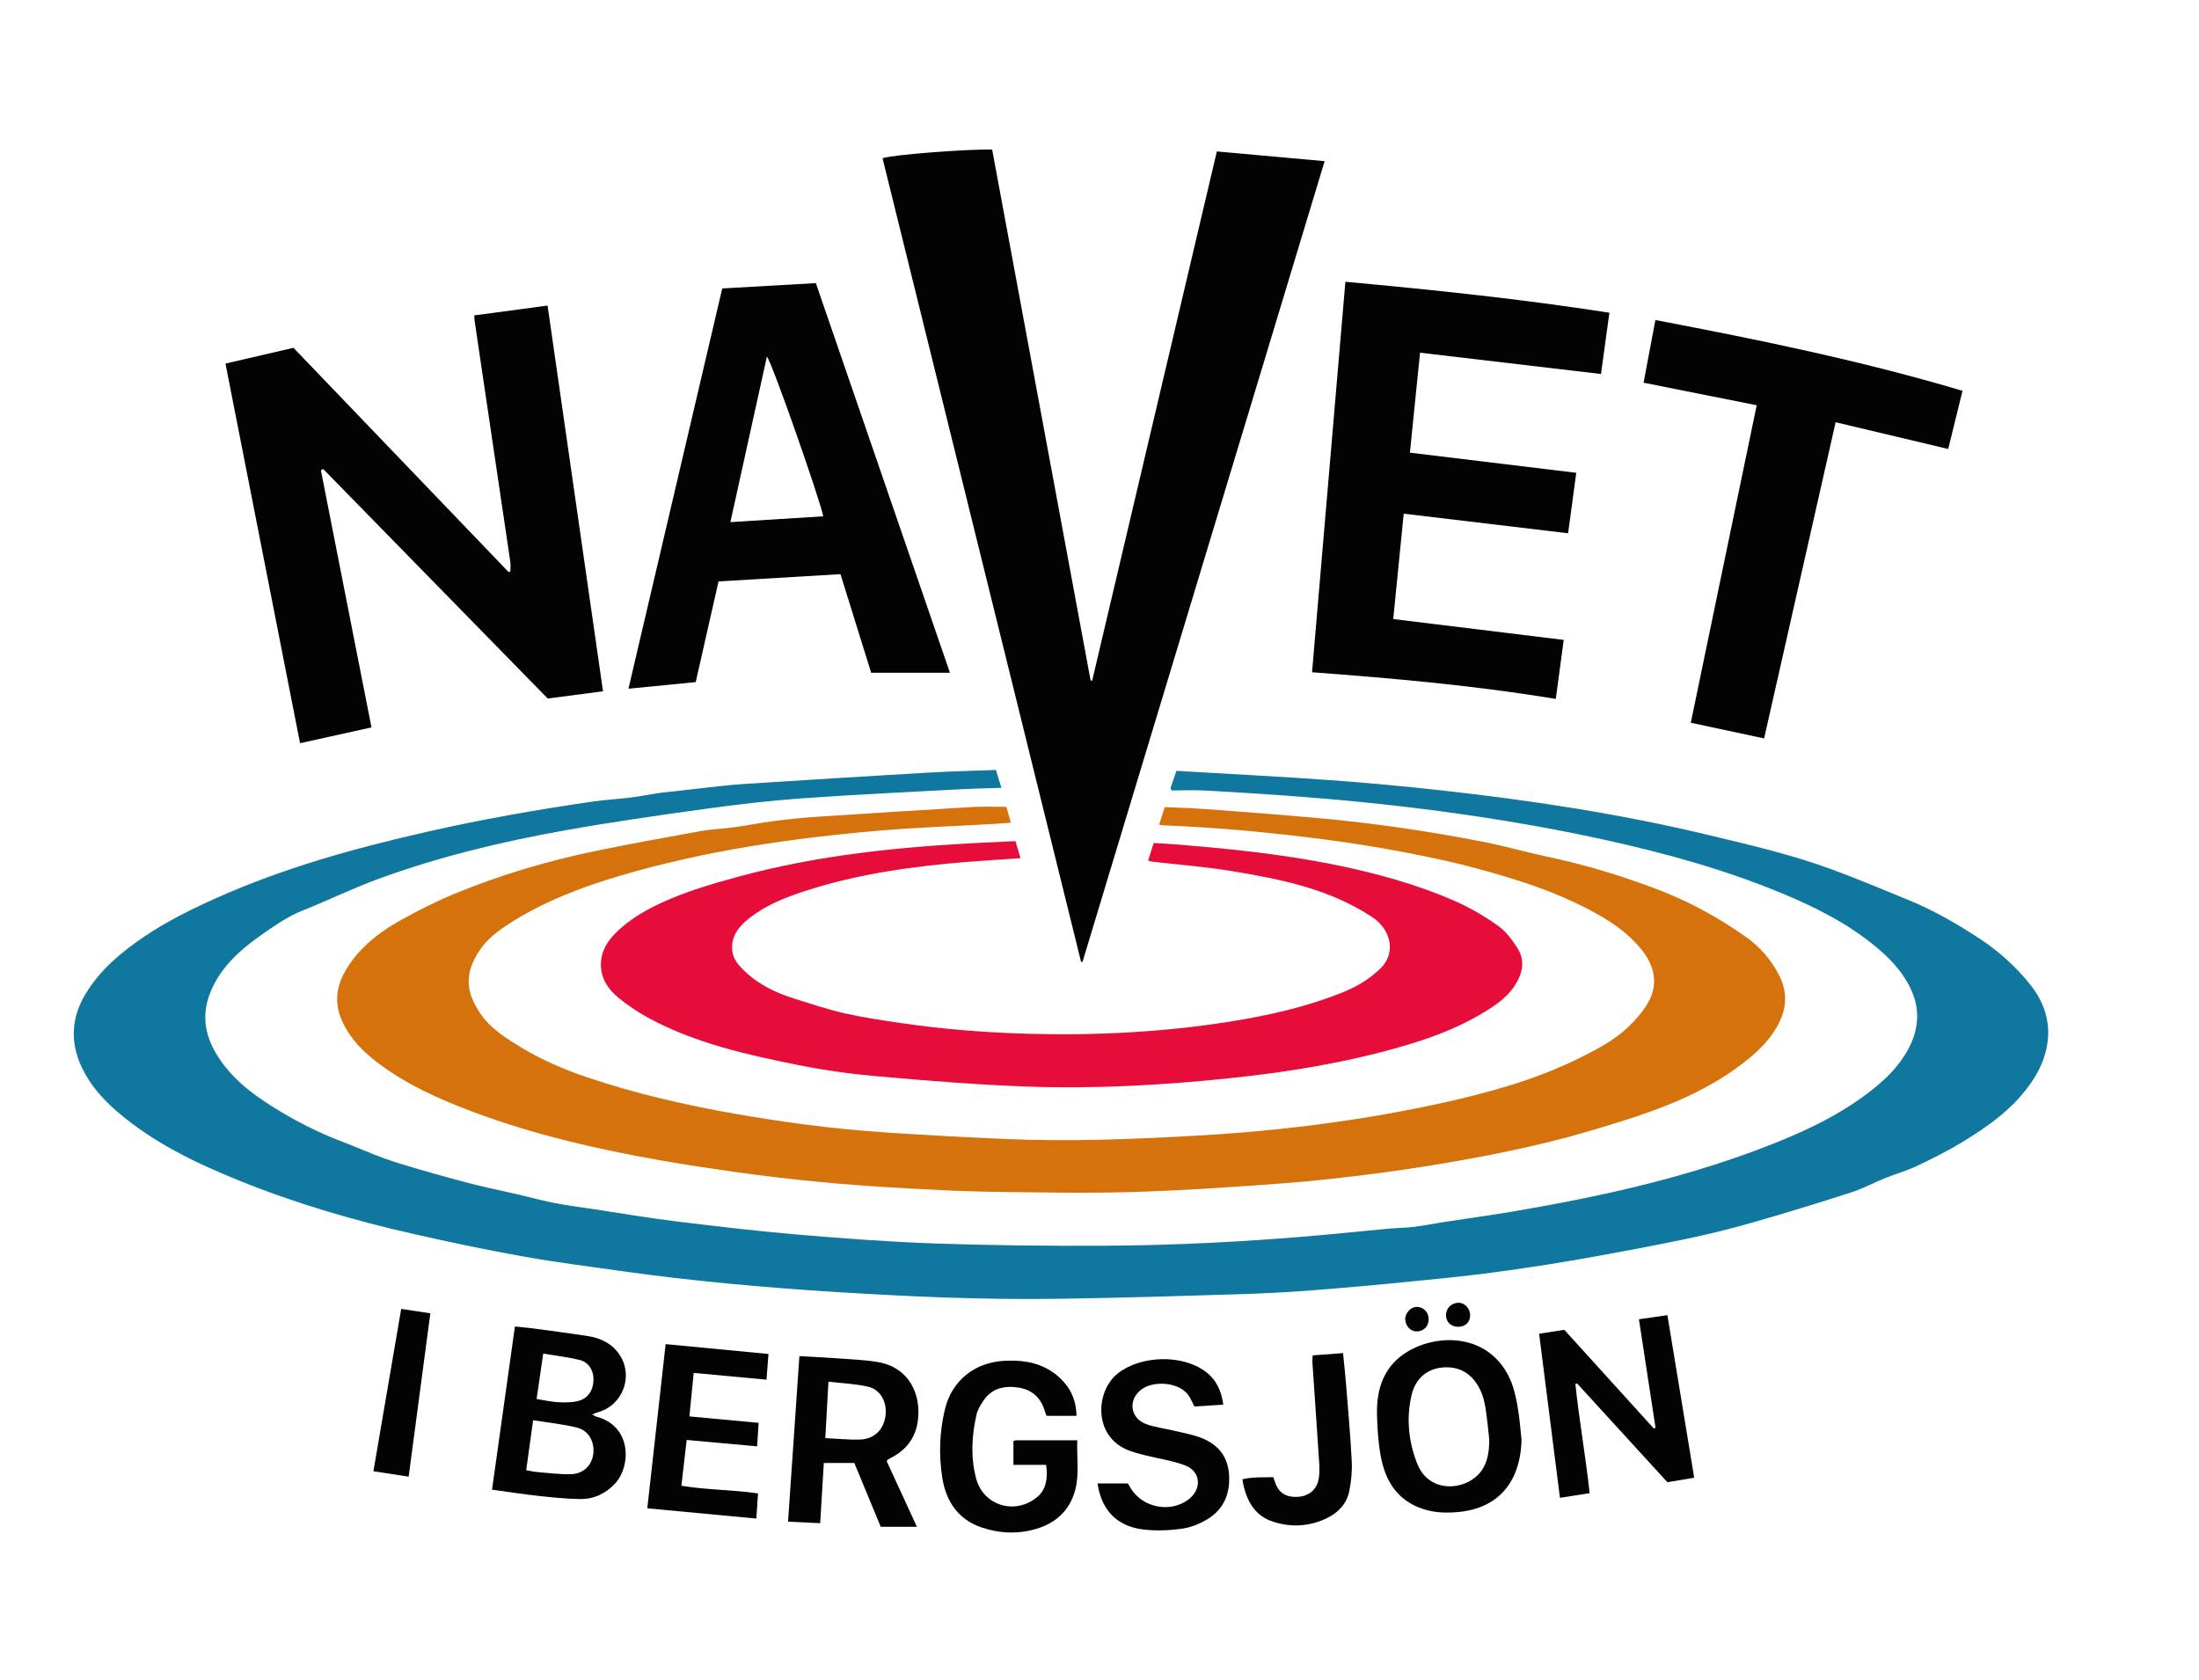
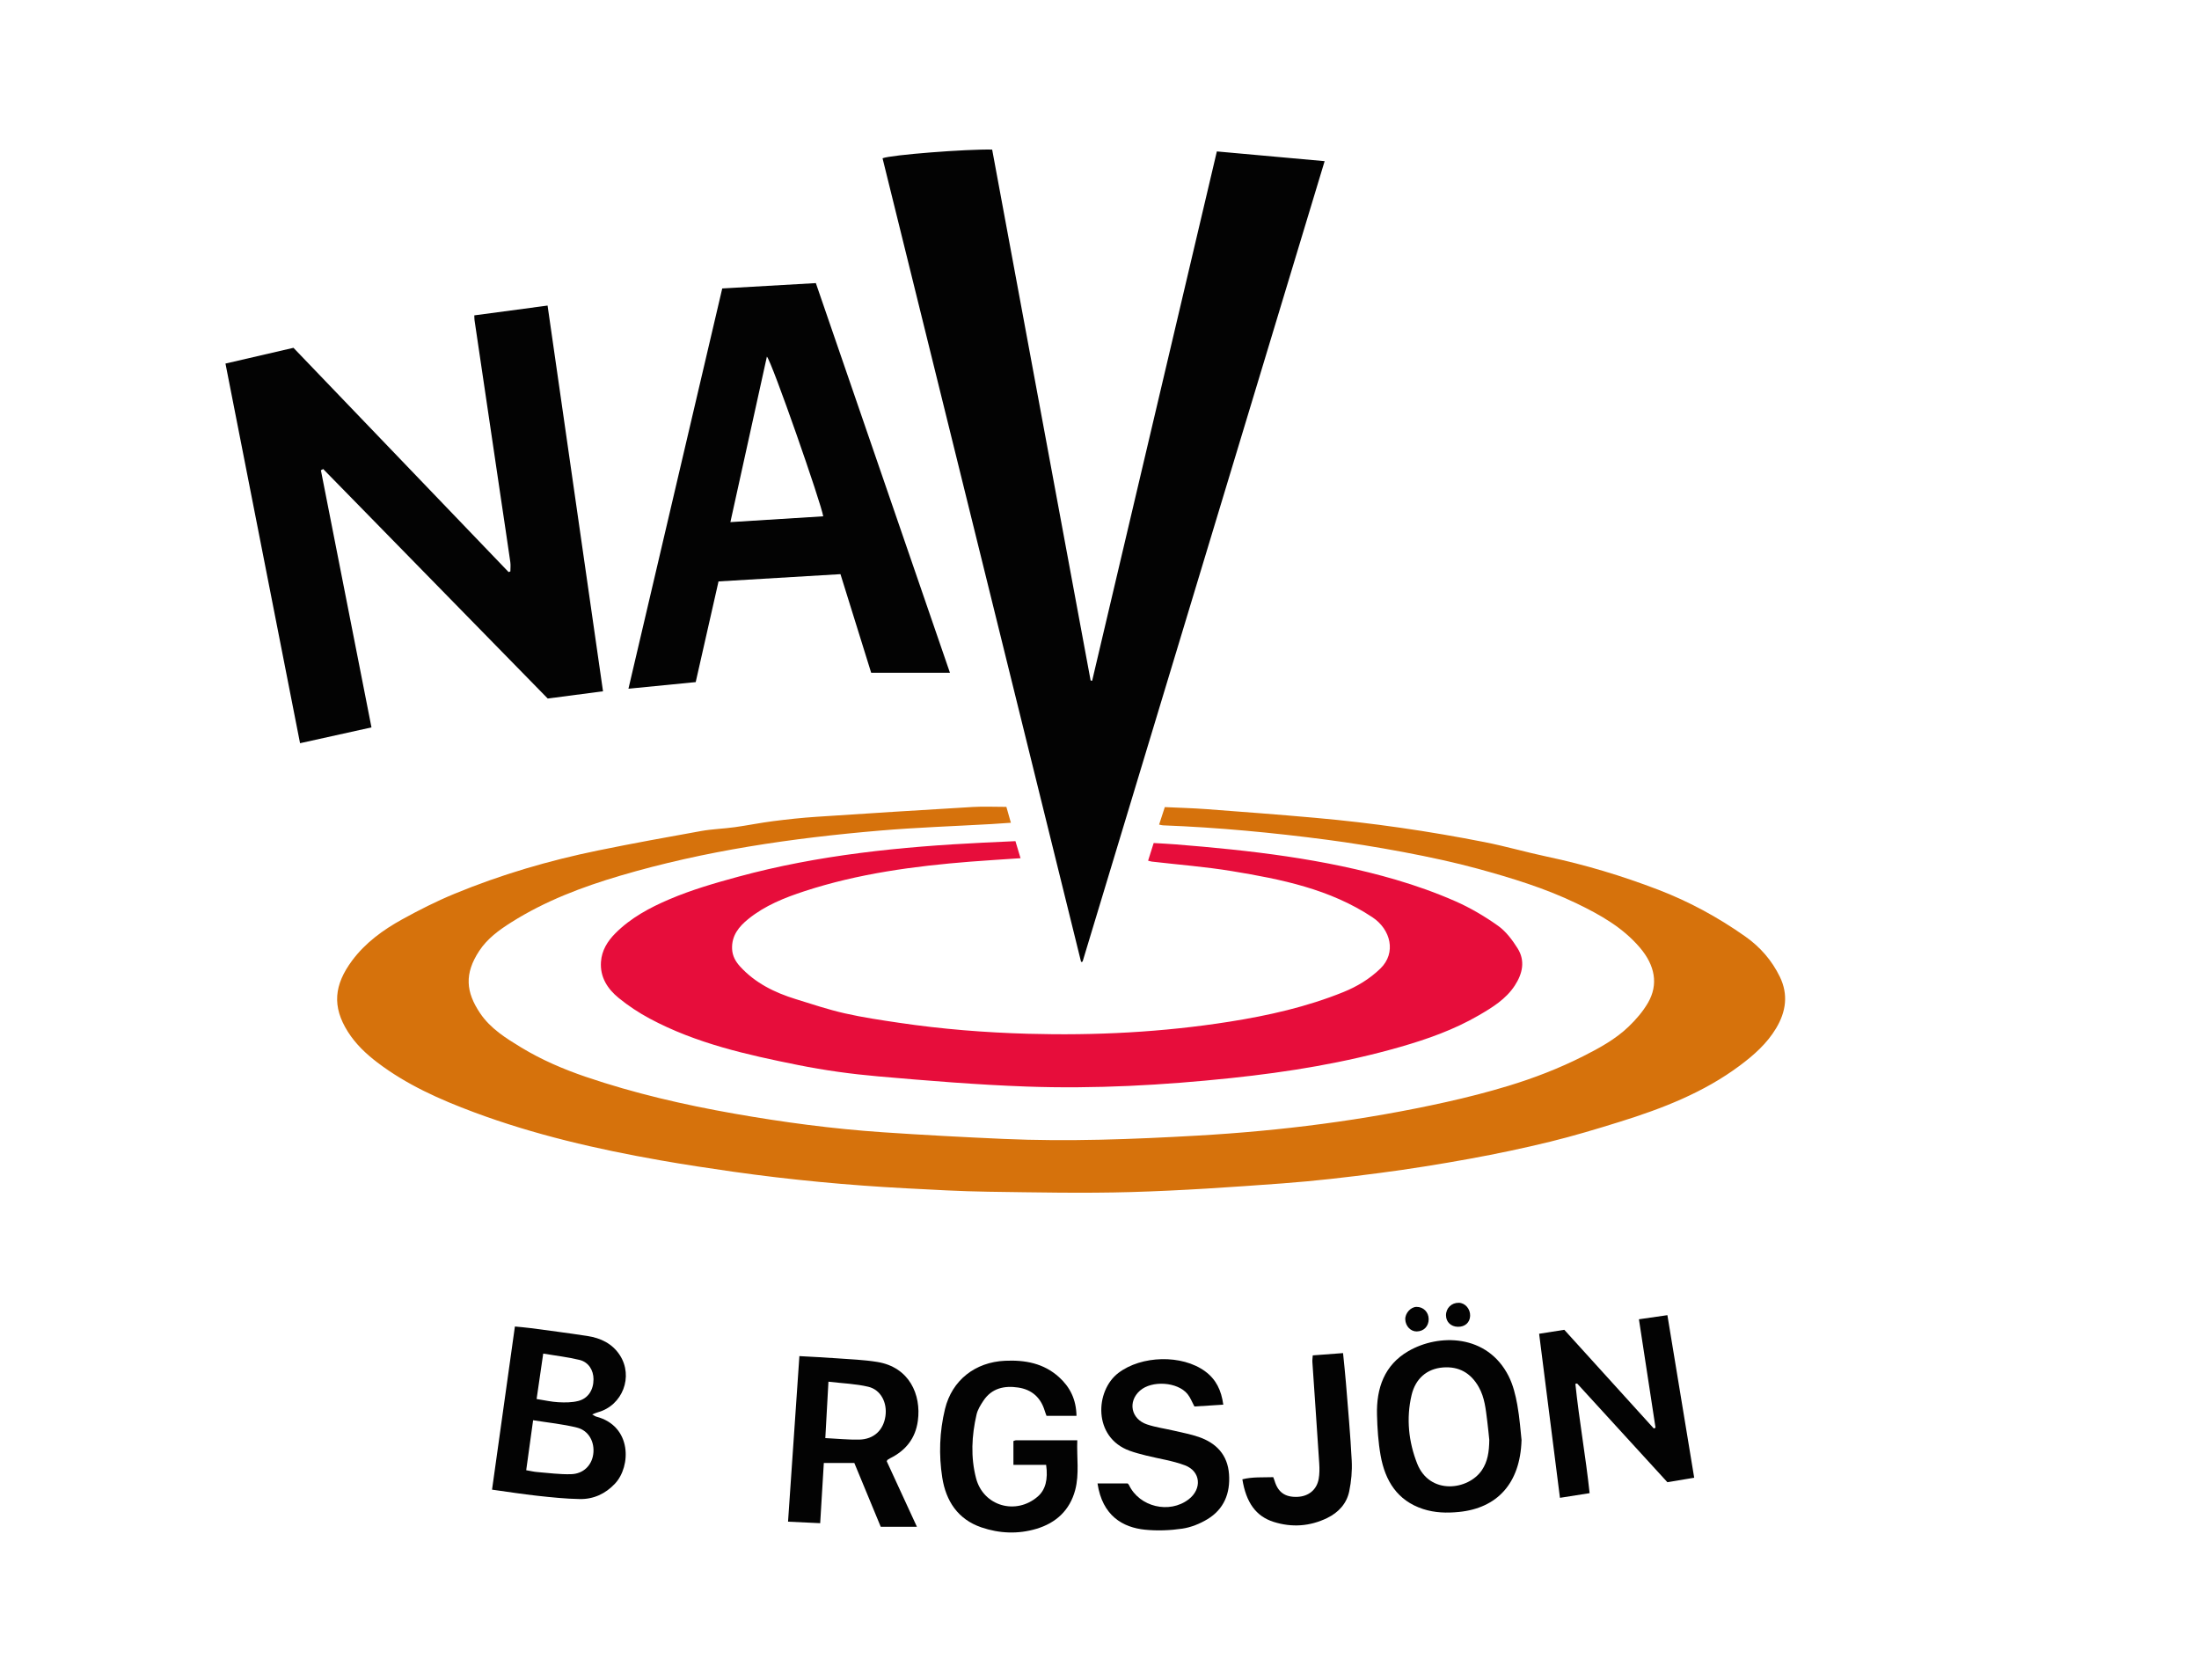
<svg xmlns="http://www.w3.org/2000/svg" id="Layer_1" data-name="Layer 1" viewBox="0 0 1413.96 1080">
  <defs>
    <style>
      .cls-1 {
        fill: #10779f;
      }

      .cls-1, .cls-2, .cls-3, .cls-4 {
        stroke-width: 0px;
      }

      .cls-2 {
        fill: #d6720c;
      }

      .cls-3 {
        fill: #e70d3b;
      }

      .cls-4 {
        fill: #030303;
      }
    </style>
  </defs>
  <g id="Navet_i_Bergsjön" data-name="Navet i Bergsjön">
-     <path class="cls-1" d="m752.64,506.68c1.22-3.5,2.43-7.01,3.82-11.01,33.12,1.97,65.72,3.61,98.27,5.93,23.59,1.68,47.16,3.88,70.67,6.47,58.14,6.4,115.91,15.14,172.84,28.79,26.95,6.46,54,12.7,80.05,22.33,16.79,6.21,33.33,13.12,49.88,19.96,15.77,6.52,30.46,15.07,44.73,24.42,12.64,8.28,23.69,18.36,32.97,30.09,7.68,9.71,11.99,21.33,10.98,33.93-.77,9.58-4.16,18.42-9.57,26.72-11.64,17.84-28.35,29.68-46.03,40.38-9.37,5.67-19.25,10.58-29.16,15.28-6.28,2.98-13.09,4.81-19.56,7.41-7.47,3.01-14.63,6.91-22.26,9.38-20.86,6.73-41.83,13.18-62.91,19.21-14.06,4.02-28.28,7.58-42.6,10.57-21.84,4.56-43.78,8.65-65.75,12.57-16.29,2.91-32.66,5.43-49.05,7.75-14.27,2.02-28.59,3.73-42.92,5.19-23.31,2.38-46.64,4.65-69.99,6.59-17.1,1.42-34.23,2.68-51.37,3.24-41.95,1.36-83.92,2.68-125.89,3.27-47.66.66-95.28-1.39-142.84-4.4-45.88-2.9-91.67-7-137.21-13.42-21.27-3-42.61-5.69-63.74-9.47-23.35-4.18-46.59-9.09-69.74-14.33-38.42-8.68-76.19-19.68-112.73-34.49-27.98-11.35-55.11-24.38-78.24-44.32-9.28-7.99-17.33-17.07-22.63-28.25-7.74-16.32-6.86-32.27,2.57-47.71,9.44-15.46,22.97-26.7,37.77-36.67,14.76-9.94,30.65-17.74,46.86-24.97,43.13-19.22,88.36-31.72,134.24-42.16,35.58-8.1,71.5-14.39,107.6-19.63,7.74-1.12,15.58-1.47,23.35-2.44,6.11-.76,12.17-2,18.27-2.9,3.71-.55,7.46-.84,11.18-1.26,5.64-.65,11.28-1.36,16.93-1.96,8.87-.94,17.73-2.07,26.62-2.64,39.4-2.54,78.8-4.99,118.21-7.29,14.46-.84,28.95-1.16,44.11-1.75,1.14,3.69,2.28,7.35,3.56,11.5-9.76.34-18.72.5-27.66.99-33.6,1.82-67.22,3.36-100.78,5.78-20.73,1.49-41.43,3.91-62.03,6.76-30.46,4.22-60.93,8.56-91.19,13.99-40.5,7.28-80.51,16.93-119.21,31.13-16.54,6.07-32.43,13.86-48.81,20.4-8.69,3.47-16.37,8.71-23.84,13.89-14.61,10.12-28.39,21.49-35.25,38.88-5.55,14.08-3.47,27.19,4.33,39.9,8.9,14.49,21.87,24.6,35.89,33.39,14.14,8.86,28.99,16.48,44.66,22.41,8.7,3.29,17.18,7.14,25.91,10.33,7.4,2.71,14.97,4.99,22.54,7.18,11.67,3.37,23.37,6.67,35.14,9.68,9.46,2.42,19.06,4.34,28.58,6.54,8.14,1.88,16.21,4.14,24.4,5.72,8.65,1.68,17.41,2.78,26.12,4.09,17.22,2.6,34.4,5.57,51.68,7.68,26.44,3.23,52.91,6.36,79.44,8.61,29.37,2.49,58.79,4.66,88.24,5.67,35.63,1.22,71.3,1.58,106.95,1.42,46.99-.21,93.91-2.67,140.73-6.84,14.27-1.27,28.51-2.79,42.77-4.1,5.55-.51,11.14-.53,16.67-1.2,6.31-.77,12.55-2.06,18.83-3.03,15.07-2.32,30.19-4.36,45.22-6.91,57.53-9.77,114.34-22.41,168.7-44.22,23.08-9.25,45.3-20.21,64.63-36.23,9.6-7.95,17.76-17.05,22.71-28.7,5.15-12.12,4.48-23.94-1.5-35.63-5.27-10.32-13.14-18.39-21.92-25.64-18.3-15.1-39.3-25.55-61.07-34.53-36.68-15.13-74.78-25.59-113.45-34.09-41.85-9.2-84.11-15.89-126.64-20.98-43.03-5.15-86.23-8.2-129.48-10.59-7.27-.4-14.59-.06-21.89-.06-.25-.54-.49-1.08-.74-1.62Z" />
    <path class="cls-2" d="m647.1,518.82c.81,2.85,1.78,6.28,2.9,10.22-4.53.31-8.46.62-12.39.84-23.95,1.37-47.94,2.16-71.83,4.2-56.49,4.82-112.47,12.9-167.01,29.01-24.48,7.23-48.22,16.22-69.98,29.96-7.99,5.04-15.46,10.5-20.66,18.41-9.65,14.67-8.61,26.44.62,40.11,6.67,9.88,16.63,16.05,26.43,22,13.02,7.9,27.07,13.94,41.49,18.85,31.07,10.57,62.96,17.94,95.25,23.63,31.67,5.58,63.52,9.82,95.61,12,25.92,1.76,51.87,3.14,77.82,4.29,41.5,1.84,82.95.23,124.39-2.12,53.97-3.06,107.44-9.84,160.22-21.6,13.34-2.97,26.62-6.37,39.7-10.33,16.58-5.03,32.74-11.26,48.26-19.09,10.46-5.29,20.76-10.88,29.24-19.02,4.74-4.55,9.22-9.73,12.5-15.39,6.86-11.85,4.44-24.09-5.15-35.38-11.09-13.05-25.52-21.14-40.55-28.41-20.46-9.89-42.11-16.46-63.95-22.45-27.63-7.58-67.66-14.75-96.73-18.57-35.04-4.6-70.19-7.93-105.51-9.28-.62-.02-1.23-.23-2.47-.48,1.25-3.83,2.41-7.39,3.67-11.24,9.1.43,17.89.65,26.66,1.3,23.42,1.75,46.85,3.52,70.24,5.61,36.53,3.25,72.79,8.51,108.76,15.61,13.45,2.65,26.65,6.5,40.07,9.33,24.38,5.14,48.13,12.31,71.39,21.21,19.97,7.64,38.6,17.78,56.06,30.08,9.59,6.75,17.13,15.36,22.28,25.95,5.57,11.46,3.96,22.47-2.36,33.06-5.87,9.85-14.3,17.29-23.36,24.05-23.25,17.35-49.85,27.64-77.21,36.16-14.78,4.61-29.63,9.07-44.66,12.76-17.1,4.19-34.36,7.82-51.68,10.98-19.3,3.52-38.69,6.63-58.13,9.17-20.8,2.73-41.66,5.16-62.57,6.7-32.39,2.38-64.82,4.63-97.27,5.56-30.63.88-61.31.21-91.96-.22-17.48-.25-34.96-1.26-52.43-2.18-37.27-1.95-74.41-5.44-111.37-10.68-15.65-2.22-31.3-4.59-46.86-7.33-40.69-7.17-80.87-16.4-119.68-30.86-22.04-8.22-43.46-17.73-62.33-32.11-7.32-5.58-13.92-11.85-18.9-19.73-10.25-16.24-8.86-30.11,2.74-45.74,8.49-11.43,19.88-19.7,32.17-26.49,10.88-6.01,22.05-11.66,33.53-16.4,29.91-12.37,60.88-21.46,92.58-27.94,21.99-4.5,44.08-8.53,66.18-12.48,7.09-1.27,14.36-1.46,21.5-2.45,8.29-1.15,16.51-2.84,24.81-3.9,9.17-1.17,18.37-2.17,27.59-2.78,33.57-2.23,67.15-4.35,100.74-6.33,6.94-.41,13.93-.06,21.6-.06Z" />
    <path class="cls-4" d="m782.45,97.37c23.06,2.08,45.72,4.13,69.29,6.26-52.04,172.11-103.84,343.4-155.63,514.69-.32.08-.64.17-.96.25-42.56-172.3-85.13-344.6-127.67-516.8,5.31-2.19,53.86-5.97,70.48-5.59,21.08,113.67,42.2,227.53,63.31,341.39.33.06.65.12.98.18,26.68-113.23,53.35-226.46,80.19-340.38Z" />
    <path class="cls-3" d="m738.22,553.44c1.2-3.79,2.33-7.37,3.59-11.36,4.82.29,9.43.49,14.03.86,47.87,3.84,95.53,9.21,141.81,22.77,12.95,3.8,25.77,8.37,38.13,13.79,9.63,4.23,18.88,9.7,27.47,15.8,5.08,3.61,9.18,9.1,12.56,14.48,5.07,8.06,3.18,16.32-1.8,23.95-5.75,8.81-14.51,14.13-23.28,19.22-15.77,9.15-32.84,15.2-50.3,20.22-35.62,10.24-72.02,16.16-108.83,20.04-43.8,4.62-87.73,7.04-131.73,5.45-31.76-1.14-63.5-3.76-95.17-6.53-17.26-1.51-34.53-3.89-51.51-7.3-32.82-6.59-65.56-13.86-95.44-29.87-7-3.75-13.75-8.21-19.9-13.22-7.16-5.83-12.11-13.37-11.42-23.27.51-7.35,4.19-13.25,9.23-18.32,9.92-9.98,22.12-16.51,34.87-21.94,14.23-6.06,29.04-10.35,43.98-14.42,51.73-14.09,104.61-19.35,157.89-21.96,6.64-.32,13.28-.62,20.53-.95,1.07,3.57,2.09,7,3.28,10.96-11.23.77-21.82,1.4-32.39,2.23-36.09,2.86-71.85,7.66-106.43,18.95-12.89,4.21-25.45,9.22-36.16,17.86-6.16,4.97-10.88,10.78-10.49,19.36.21,4.47,2.24,8.07,5.16,11.26,9.75,10.66,22.21,16.75,35.73,20.94,10.47,3.25,20.9,6.74,31.57,9.16,11.59,2.63,23.4,4.37,35.17,6.11,27.37,4.05,54.93,6.24,82.57,7.02,43.38,1.22,86.61-.98,129.52-7.75,25.01-3.95,49.67-9.5,73.24-19.02,8.83-3.57,16.93-8.43,23.88-15.16,10.42-10.1,6.67-25.16-5.09-32.97-27.42-18.21-58.72-24.46-90.27-29.67-17.06-2.82-34.37-4.13-51.57-6.13-.63-.07-1.24-.3-2.42-.59Z" />
    <path class="cls-4" d="m387.75,444.51c-12.02,1.57-23.37,3.06-35.56,4.65-47.91-48.97-96.14-98.27-144.37-147.56-.49.26-.98.52-1.48.78,10.81,54.95,21.62,109.9,32.52,165.35-15.32,3.39-30.18,6.68-45.93,10.16-15.96-81.25-31.9-162.38-47.95-244.11,14.89-3.45,29.08-6.74,43.72-10.13,46.16,48.11,92.25,96.16,138.34,144.2.38-.15.76-.29,1.14-.44,0-1.98.24-4-.04-5.95-1.96-13.67-4.04-27.32-6.06-40.98-5.66-38.18-11.31-76.36-16.95-114.55-.12-.79-.08-1.6-.15-3.15,15.6-2.09,31.01-4.15,47.11-6.3,11.91,82.87,23.73,165.1,35.65,248.03Z" />
-     <path class="cls-4" d="m843.65,432.25c7.18-84.15,14.29-167.37,21.43-251.06,56.97,5.22,113.2,11.09,169.76,19.9-1.79,13.04-3.53,25.81-5.4,39.4-38.66-4.55-77.08-9.08-116.35-13.7-2.16,21.27-4.3,42.36-6.52,64.28,35.63,4.31,71.06,8.6,106.97,12.95-1.78,13.14-3.48,25.75-5.25,38.88-35.29-4.21-70.21-8.37-105.71-12.6-2.25,22.63-4.46,44.91-6.72,67.76,36.69,4.49,72.95,8.92,109.62,13.41-1.75,12.97-3.38,25.09-5.11,37.94-51.94-8.59-103.95-13.21-156.72-17.14Z" />
    <path class="cls-4" d="m610.83,432.61h-50.66c-6.45-20.72-13.12-42.12-19.75-63.42-26.33,1.57-52.02,3.1-78.41,4.67-4.87,21.5-9.77,43.12-14.67,64.74-14.63,1.44-28.63,2.82-43.25,4.26,20.11-85.8,40.14-171.31,60.31-257.38,20.03-1.14,39.61-2.26,60.19-3.44,28.59,83.08,57.23,166.31,86.23,250.57Zm-141.2-96.88c20.29-1.27,39.98-2.5,59.7-3.73-1.14-7.95-33.04-99.51-36.22-102.69-7.87,35.66-15.61,70.75-23.47,106.41Z" />
-     <path class="cls-4" d="m1129.55,260.58c-24.57-4.89-48.18-9.6-72.73-14.49,2.53-13.43,5-26.54,7.6-40.31,66.68,12.7,132.39,26.17,197.48,45.51-3.09,12.59-6.08,24.75-9.2,37.42-24.36-5.79-48.05-11.41-72.39-17.2-15.34,67.82-30.64,135.48-45.98,203.3-15.75-3.36-31-6.62-47.15-10.07,14.1-67.94,28.2-135.85,42.38-204.16Z" />
    <path class="cls-4" d="m331.07,852.96c3.43.35,6.52.57,9.59.98,12.35,1.66,24.72,3.22,37.03,5.12,8.49,1.3,15.97,4.83,20.83,12.29,8.96,13.76,1.77,32.37-14.01,36.73-1.06.29-2.07.77-3.75,1.41,1.3.71,1.93,1.23,2.65,1.42,23.02,6.04,22.43,32.03,12.01,43.11-6.15,6.54-13.81,10.05-22.64,9.89-9.12-.16-18.24-1.12-27.32-2.11-9.54-1.05-19.03-2.55-29.08-3.93,4.89-34.91,9.72-69.41,14.7-104.9Zm11.72,60.28c-1.55,11.21-2.98,21.58-4.44,32.13,2.87.49,4.96,1.02,7.08,1.18,7.26.58,14.55,1.59,21.79,1.37,7.89-.23,13.23-5.62,14.23-12.81,1.08-7.72-2.78-15.2-10.37-17.12-9.06-2.28-18.46-3.18-28.29-4.76Zm2.25-13.66c5.19.81,9.57,1.85,14,2.07,4.26.22,8.73.23,12.82-.82,6.38-1.64,9.79-7.16,9.77-13.99-.01-5.78-3.19-10.97-8.96-12.39-7.51-1.84-15.26-2.7-23.38-4.07-1.47,10.07-2.82,19.38-4.25,29.19Z" />
    <path class="cls-4" d="m1022.13,960.12c-6.29.99-12.16,1.91-19.08,3-4.47-35.24-8.91-70.23-13.39-105.49,5.46-.86,10.66-1.68,16.19-2.55,19.17,21.14,38.36,42.29,57.54,63.45.37-.16.75-.32,1.12-.48-3.54-23.1-7.07-46.19-10.68-69.74,6.33-.91,12.13-1.75,18.31-2.64,5.77,35.01,11.45,69.5,17.23,104.53-6.13,1.02-11.62,1.94-17.24,2.88-19.43-21.25-38.73-42.36-58.03-63.47-.38.07-.75.14-1.13.21,2.39,23.24,6.59,46.27,9.15,70.28Z" />
    <path class="cls-4" d="m589.59,981.75h-23.27c-5.67-13.7-11.18-26.99-16.99-41.04h-19.61c-.74,12.26-1.52,25.16-2.34,38.72-6.53-.31-13.07-.61-20.67-.97,2.44-35.55,4.86-70.78,7.3-106.46,8.23.47,15.99.82,23.74,1.39,8.79.65,17.65.95,26.32,2.36,20.72,3.35,28.36,21.13,26.12,37.79-1.52,11.33-7.77,19.17-17.87,24.16-.58.29-1.13.65-1.67,1.01-.12.08-.15.28-.47.92,6.34,13.77,12.83,27.86,19.4,42.12Zm-56.9-93.29c-.72,12.95-1.35,24.46-2.01,36.25,7.84.39,14.81,1.13,21.75.98,9.44-.2,15.6-6.01,16.91-15.08,1.25-8.63-2.94-16.97-11.02-18.9-8.11-1.93-16.62-2.19-25.64-3.26Z" />
    <path class="cls-4" d="m978.35,926.08c-.85,27.92-15.79,43.66-40.18,46.12-7.9.8-15.64.57-23.15-1.88-16.59-5.41-24.38-18.23-27.27-34.35-1.55-8.64-2.12-17.53-2.34-26.32-.43-16.98,4.74-31.88,20.08-40.8,19.59-11.41,50.86-11.13,64.57,16.04,2.85,5.65,4.43,12.13,5.57,18.42,1.56,8.65,2.13,17.47,2.74,22.78Zm-20.74-.25c-.33-3.06-.73-7.53-1.3-11.97-.96-7.55-1.59-15.15-5.49-22.02-5.12-9.04-12.79-13.36-23.03-12.54-10.27.82-17.65,7.16-20.15,17.79-3.53,14.96-1.9,30.04,3.6,44.01,8.04,20.39,32.91,17.24,41.66,4.16,3.66-5.48,4.62-11.61,4.71-19.42Z" />
    <path class="cls-4" d="m692.19,910.39h-19.28c-.31-.88-.81-2.08-1.18-3.32-2.58-8.48-8.33-13.56-16.98-14.86-8.91-1.34-17.04.38-22.43,8.49-1.82,2.74-3.68,5.73-4.4,8.86-3.14,13.61-3.86,27.43-.3,41.01,4.71,17.93,25.66,23.91,39.69,11.7,4.87-4.24,6.7-10.89,5.35-20.36h-21.03v-15.28c.6-.2,1.06-.49,1.51-.49,12.96-.02,25.92-.02,39.56-.02-.43,10.98,1.41,21.67-1.37,32.07-3.46,12.94-12.29,21.11-24.97,24.88-11.81,3.51-23.74,3.01-35.35-.95-15.16-5.18-22.79-17.04-25.13-31.97-2.3-14.68-1.78-29.62,1.76-44.15,4.52-18.54,19.42-30.13,38.58-31,12.89-.59,24.86,1.57,34.77,10.56,7.08,6.42,11,14.33,11.2,24.84Z" />
    <path class="cls-4" d="m705.72,953.87h19.36c.21.24.63.55.83.98,6.72,14.13,25.98,18.78,38.4,9.24,8.69-6.68,7.81-18.01-2.38-21.86-8.01-3.03-16.7-4.22-25.07-6.32-3.53-.89-7.08-1.81-10.5-3.05-23.73-8.59-22.26-38.61-7.23-50.04,14.82-11.28,40.86-11.99,55.8-1.01,7.03,5.17,10.41,12.24,11.64,21.41-6.34.4-12.54.79-18.54,1.17-1.58-2.89-2.63-5.78-4.47-8.02-6.43-7.85-22.95-8.9-30.57-2.17-7.94,7.03-5.81,18.2,4.49,21.7,5.62,1.91,11.62,2.69,17.43,4.06,5.32,1.26,10.75,2.25,15.9,4.03,11.32,3.92,18.55,11.51,19.45,23.95.88,12.25-3.22,22.49-13.92,28.95-4.86,2.93-10.54,5.23-16.12,6.05-7.83,1.15-15.98,1.47-23.86.69-14.35-1.41-27.57-8.92-30.66-29.79Z" />
-     <path class="cls-4" d="m416.21,969.88c3.97-35.53,7.87-70.46,11.8-105.59,22.61,2.17,44.21,4.24,66.12,6.34-.44,5.78-.83,10.88-1.27,16.52-15.68-1.46-31.02-2.88-46.81-4.35-.94,9.47-1.83,18.5-2.77,27.97,14.99,1.4,29.51,2.75,44.52,4.15-.32,5.04-.63,9.81-.96,15.11-15.08-1.37-29.78-2.7-45.3-4.11-1.12,9.67-2.22,19.15-3.41,29.43,16.21,2.72,32.67,2.53,49.27,4.93-.34,5.21-.68,10.26-1.07,16.18-23.37-2.2-46.31-4.35-70.11-6.59Z" />
    <path class="cls-4" d="m844.12,871.53c6.52-.49,12.75-.96,19.46-1.47.65,6.61,1.37,12.99,1.88,19.4,1.33,16.59,2.85,33.18,3.7,49.8.33,6.55-.27,13.31-1.62,19.73-1.65,7.87-6.91,13.58-14.14,17.1-11.1,5.41-22.74,6.21-34.45,2.51-11.37-3.59-17.7-12.45-20.11-27.38,6.52-1.66,13.17-1.15,19.86-1.38.36.94.63,1.53.8,2.14,2.18,7.55,6.8,10.85,14.75,10.52,7.14-.3,12.4-4.52,13.66-11.51.58-3.23.57-6.63.36-9.92-1.4-21.77-2.95-43.52-4.41-65.28-.09-1.27.14-2.55.24-4.22Z" />
-     <path class="cls-4" d="m276.71,844.47c-4.66,35.12-9.26,69.8-13.94,105.04-7.72-1.19-14.87-2.29-22.66-3.48,5.96-34.84,11.86-69.31,17.86-104.38,6.25.94,12.22,1.84,18.74,2.83Z" />
    <path class="cls-4" d="m937.43,853.15c-4.49-.09-7.61-3.09-7.65-7.36-.04-4.63,3.54-8.15,8.22-8.08,4.08.06,7.46,3.95,7.3,8.4-.15,4.29-3.32,7.13-7.86,7.03Z" />
    <path class="cls-4" d="m911.01,856.14c-3.92.08-7.25-3.39-7.42-7.74-.15-3.95,3.48-8,7.2-8.05,4.41-.06,7.8,3.32,7.85,7.82.04,4.61-3.09,7.87-7.63,7.97Z" />
  </g>
</svg>